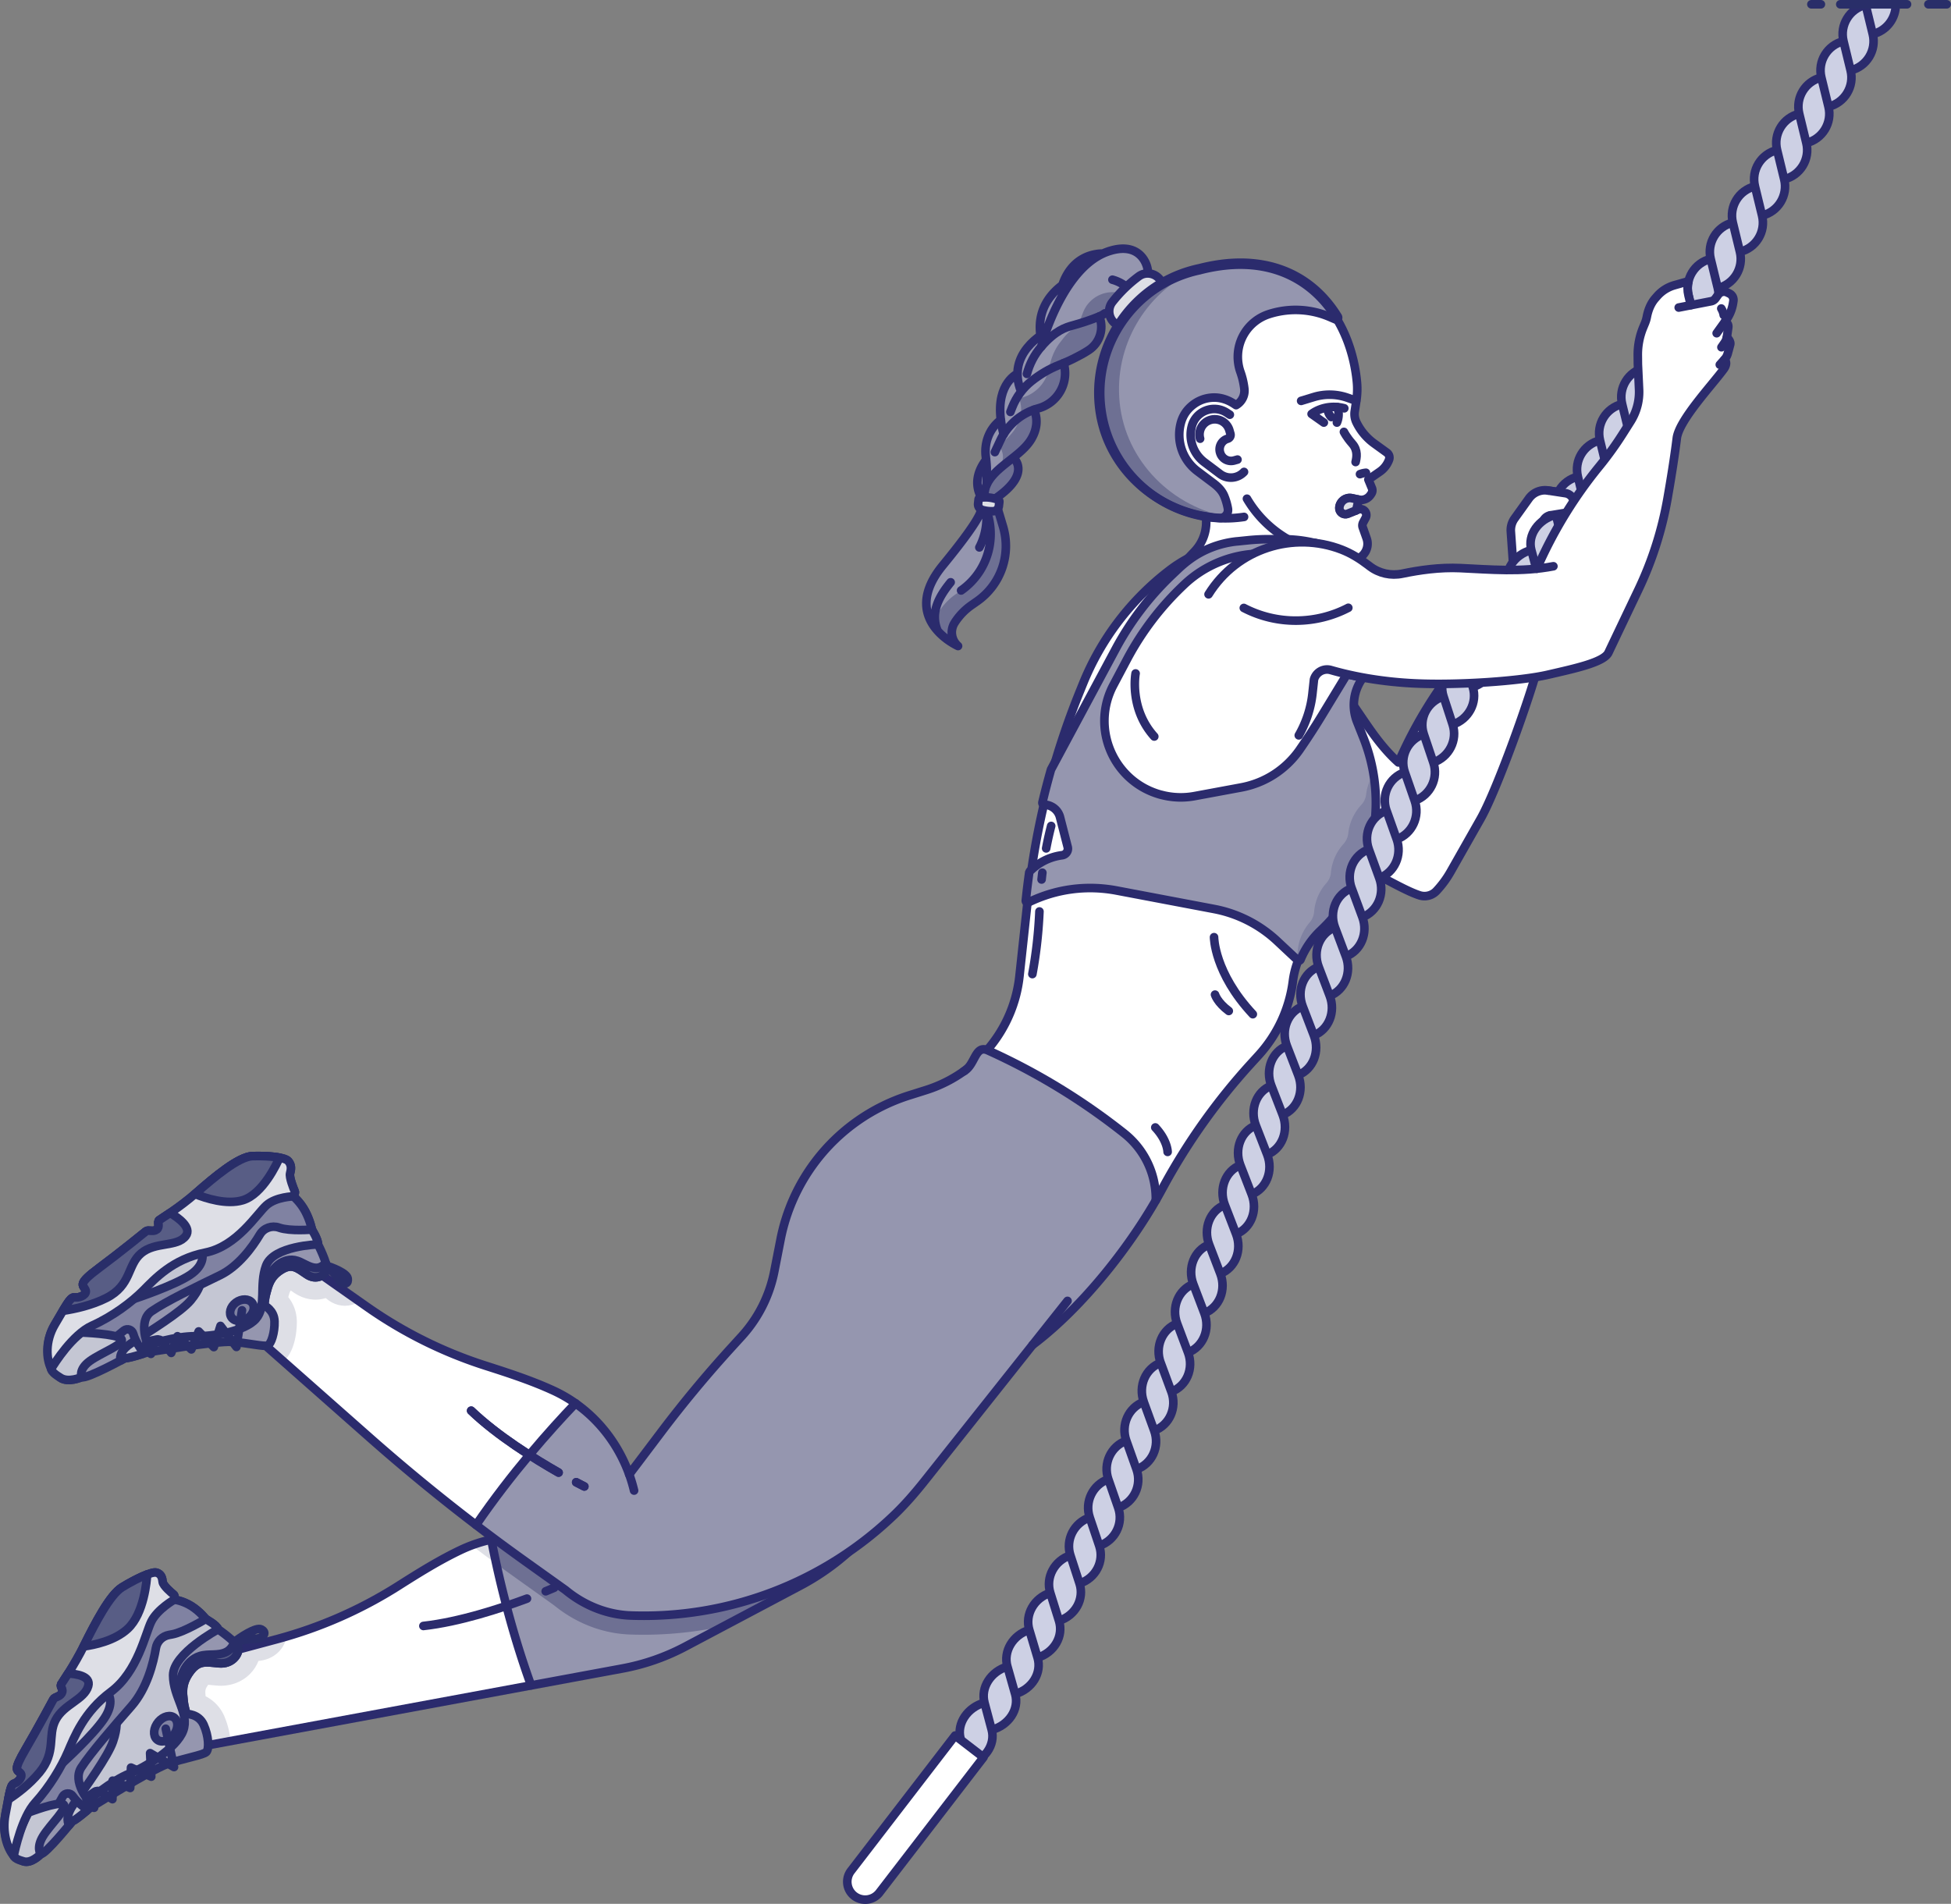
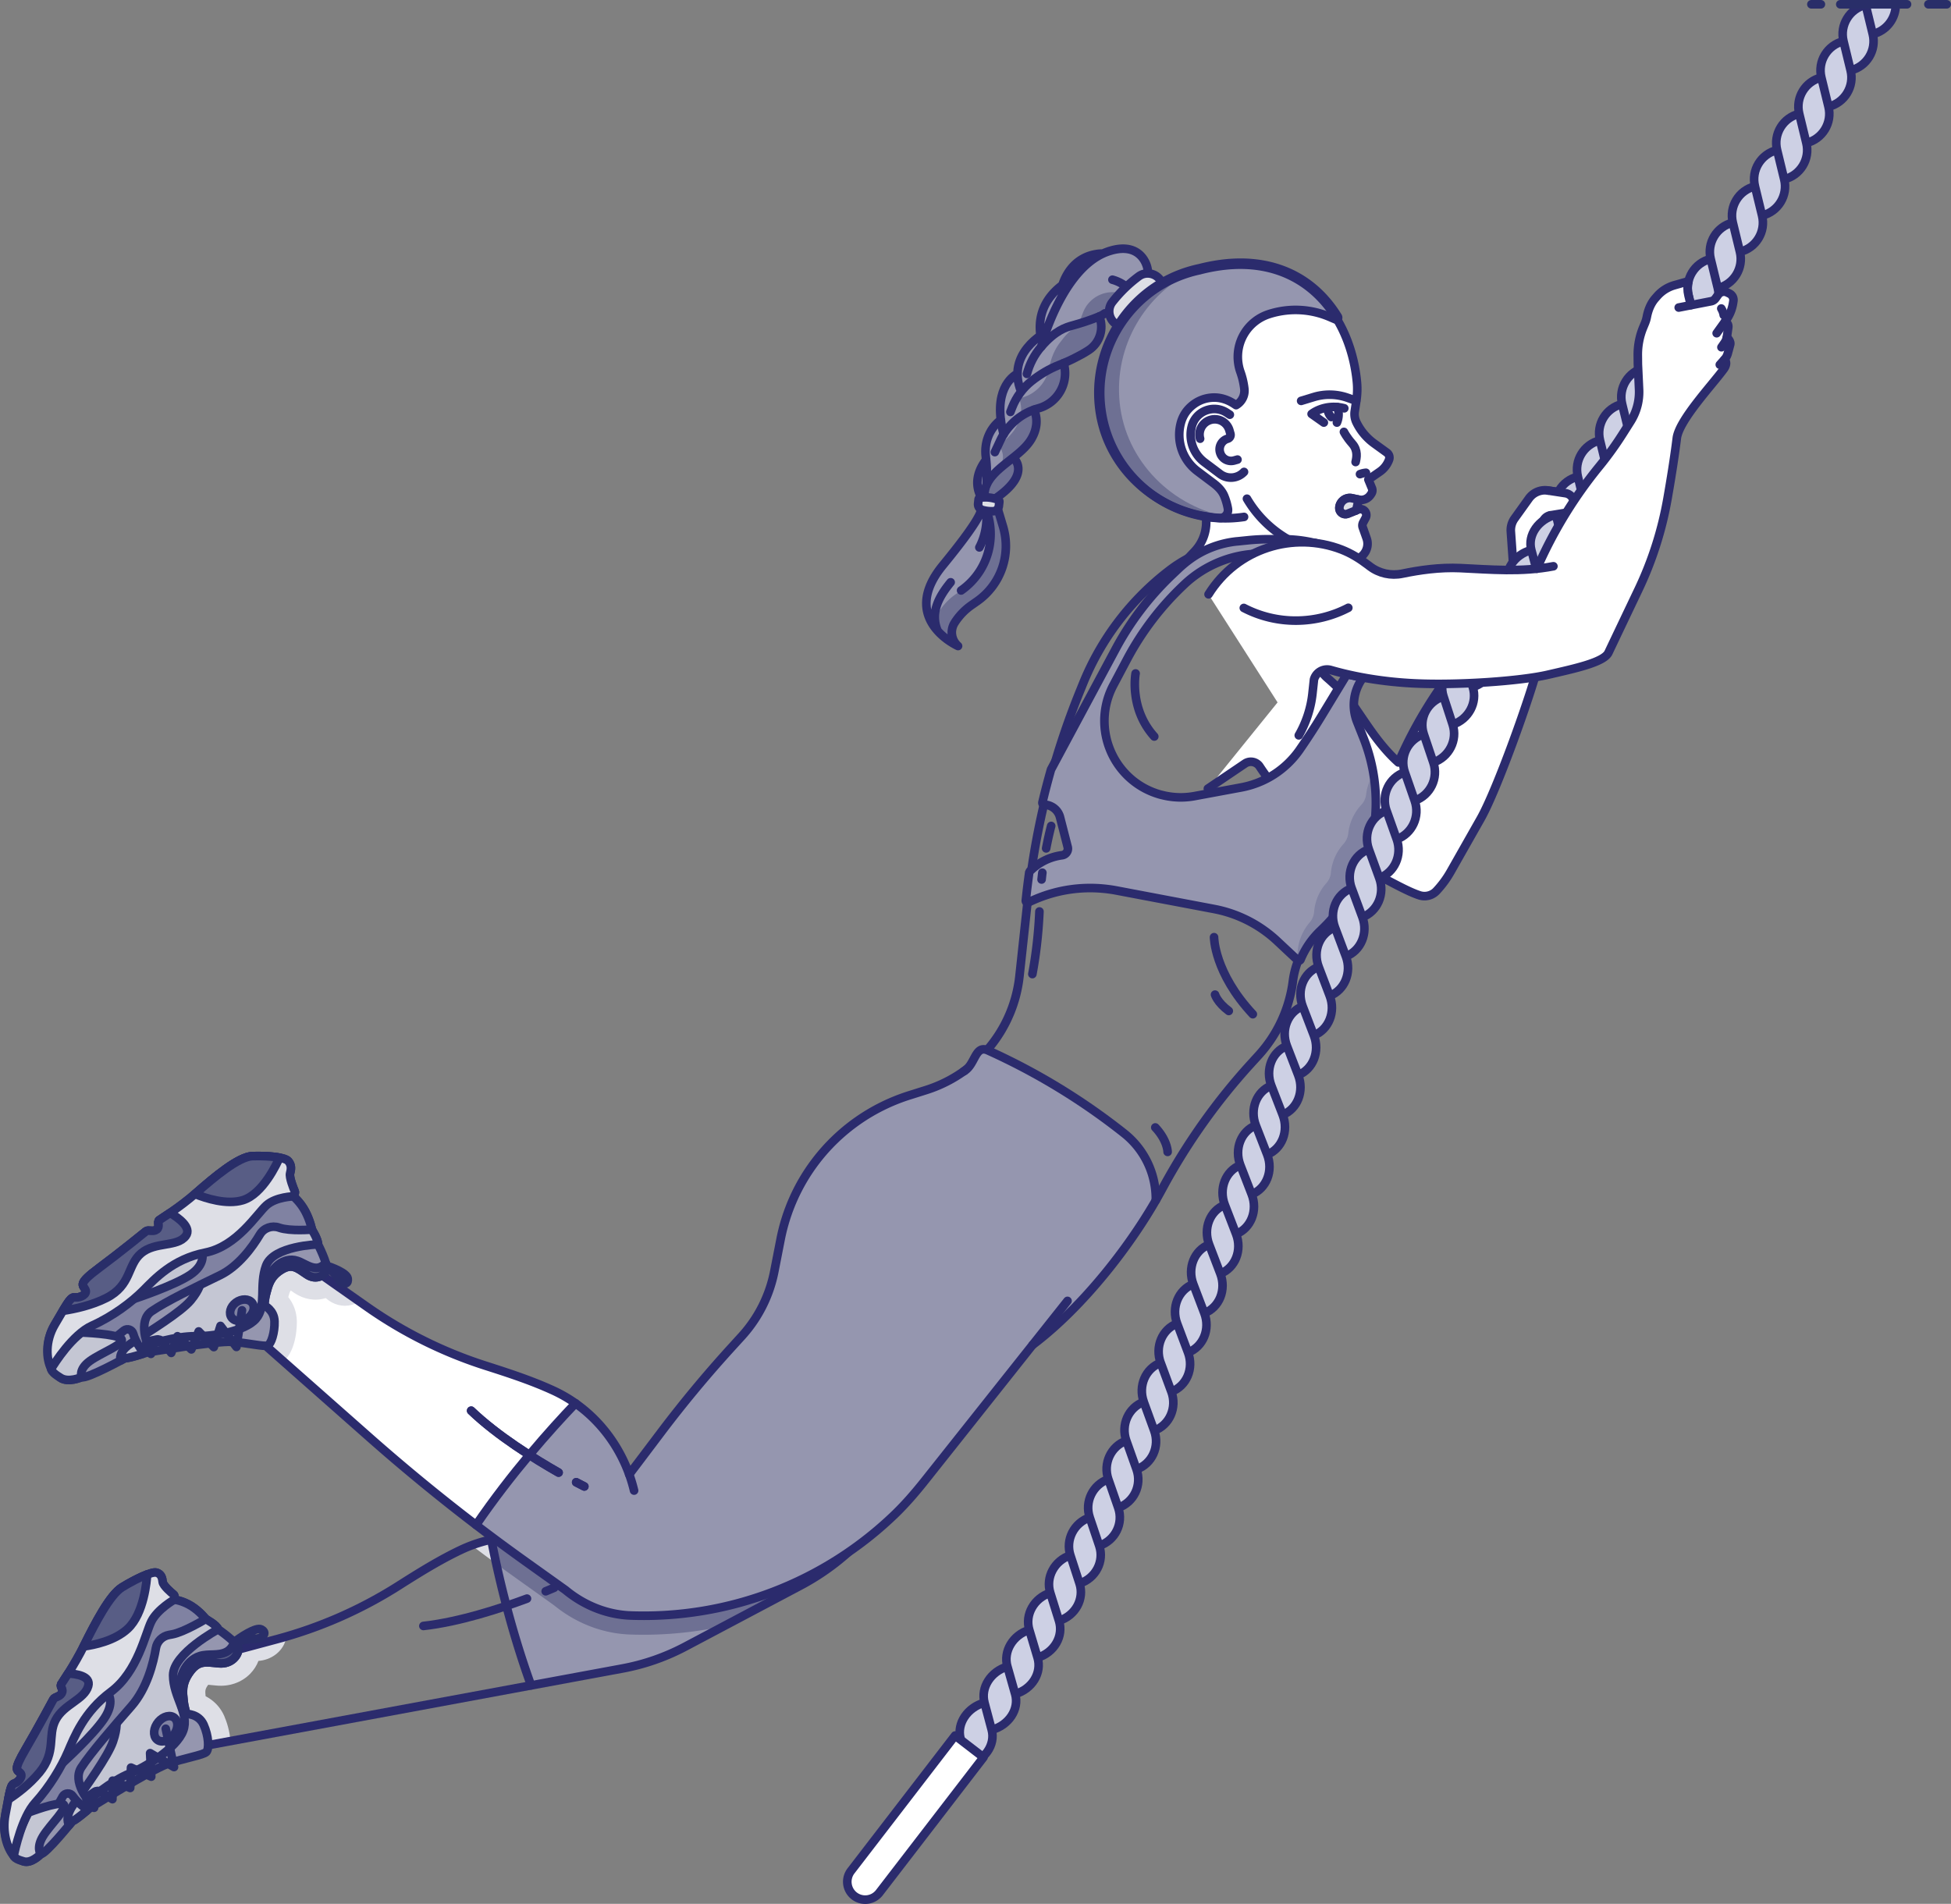
<svg xmlns="http://www.w3.org/2000/svg" id="Laag_2" data-name="Laag 2" viewBox="0 0 635.45 620.15">
  <rect x="0" y="0" width="635.45" height="620.15" fill="#808080" stroke="none" />
  <defs>
    <style>.cls-1{fill:#585d85}.cls-1,.cls-10,.cls-11,.cls-2,.cls-4,.cls-5,.cls-6,.cls-7,.cls-8,.cls-9{stroke-width:2.8px}.cls-1,.cls-10,.cls-11,.cls-12,.cls-2,.cls-4,.cls-5,.cls-6,.cls-7,.cls-8,.cls-9{stroke-linecap:round;stroke-linejoin:round}.cls-1,.cls-11,.cls-12,.cls-2,.cls-4,.cls-6,.cls-9{stroke:#292e69}.cls-13,.cls-2{fill:#9596af}.cls-10,.cls-5,.cls-7,.cls-8{stroke:#2b2b6d}.cls-4{fill:#8082a2}.cls-15,.cls-5{fill:#fff}.cls-16,.cls-6,.cls-7{fill:#dedfe6}.cls-8{fill:#cdd0e4}.cls-9{fill:#c4c6d3}.cls-10,.cls-11,.cls-12{fill:none}.cls-12{stroke-width:2.8px}.cls-13,.cls-15,.cls-16,.cls-18{stroke-width:0}.cls-18{fill:#6e7093}</style>
  </defs>
  <g id="Laag_1-2" data-name="Laag 1">
    <path d="m445.11 175.33-1.25-3.53c-.19-.53-.14-1.1.12-1.6l.81-1.52c.44-.83.23-1.86-.51-2.44-.55-.43-1.29-.54-1.94-.28l-3.38 1.37c-1.37.55-2.84-.53-2.72-2.01.17-2.05 2.1-3.48 4.11-3.04l2.17.47c1.48.32 3-.29 3.85-1.53l.26-.38c.41-.59.47-1.36.14-2.01l-1.08-2.63 3.72-2.57a8.11 8.11 0 0 0 3.01-3.89c.31-.84.02-1.78-.71-2.31l-4.16-3.01a18.368 18.368 0 0 1-5.75-6.86 6.204 6.204 0 0 1-.55-3.62l.53-3.51c.29-1.93.37-3.89.2-5.84-.09-.97-.2-1.94-.35-2.92-3.31-22.32-20.49-41.49-50.76-33.7-.03 0-.06.02-.09.03-20.99 4.41-35.17 24.46-31.98 45.96 2.68 18.07 16.82 31.6 33.94 34.35-.03.27-.83 8.28-3.63 11.25L387 181.8l39.01 1.07 13.53-.47c3.89.41 6.88-3.38 5.57-7.06z" class="cls-15" />
    <path d="M357.78 82.8c.81 0 1.42-.73 2.14-1.02 4.27-1.64 7.78-1.66 10.44-.04.17.1.33.21.48.32 2.02 1.45 2.86 3.52 3.19 4.63.04.14.08 1.88.16 1.94l7.11 5.38c.18.19.17.49-.02.67l-14.85 14.16c-.09.09-.21.13-.34.13-.1 0-.19-.03-.26-.09l-5.62-5.89s-.06-.05-.09-.08a.621.621 0 0 0-.68-.03l-.38.22a.62.62 0 0 0-.3.72c1.15 4.01-.47 8.39-3.92 10.63-1.66 1.08-3.03 1.78-3.05 1.78-1.95 1.03-3.03 1.56-4.32 2.12a.62.62 0 0 0-.36.69c.99 4.74-.9 9.65-4.82 12.5-1.15.84-2.43 1.46-3.8 1.86l-.49.14c-.16.05-.29.16-.37.31s-.09.32-.04.48c.54 1.67 1.07 5.08-1.42 9.12-1.28 2.07-3.24 3.82-5 5.26-.25.21-.3.58-.11.84a5.4 5.4 0 0 1 1.05 3.42c-.11 2.8-2.23 5.76-6.32 8.82-.14.1-.22.25-.24.42s.03.34.14.47c.2.24.29.53.26.82l-.15 1.34a2.6 2.6 0 0 1-.24.77c-.08.17-.08.37 0 .54l1.59 5.25c2.78 9.3-.71 19.29-8.67 24.86l-1.81 1.26c-2.15 1.5-3.96 3.39-5.36 5.6-1.42 2.23-.98 5.22 1.03 6.94a.474.474 0 0 1-.5.79c-.16-.07-1.63-.74-3.41-2.02-2.55-1.83-5.8-4.93-6.85-9.37-1.15-4.83.58-10.09 5.14-15.64 10.01-12.2 11.89-16.15 12.23-17.29a.65.65 0 0 0-.15-.61c-.52-.54-.78-1.25-.7-1.96l.15-1.34c.04-.32.21-.55.35-.68a.62.62 0 0 0 .15-.69c-2.11-4.96.23-9.27 1.8-11.41.09-.12.14-.28.12-.44l-.07-.68c-.55-4.65 1.17-9.1 4.59-11.91.17-.13.28-.35.25-.56-1.01-9.6 3.32-13.45 5.23-14.66.17-.11.28-.29.29-.49.34-5.87 4.64-9.91 7.18-11.79a.63.63 0 0 0 .25-.57c-.93-8.4 3.75-13.57 7.37-16.26 0 0 3.97-9.7 12.03-9.69z" class="cls-13" />
    <path d="M312.35 210.07c-2-1.76-2.47-4.68-1.04-6.93s3.22-4.11 5.37-5.62l1.81-1.26a22.46 22.46 0 0 0 8.67-24.86l-1.59-5.25a.637.637 0 0 1 0-.54c.13-.27.21-.52.24-.77l.15-1.34c.03-.28-.06-.57-.26-.82-.11-.13-.16-.3-.14-.47s.11-.32.24-.42c4.09-3.06 6.21-6.02 6.32-8.82.05-1.24-.3-2.38-1.03-3.4-.2-.27-.18-.64.08-.85 1.76-1.44 3.73-3.19 5.01-5.27 2.49-4.04 1.96-7.45 1.42-9.12-.05-.16-.04-.33.04-.48s.21-.26.37-.31l.49-.14c4.3-1.26 7.69-4.74 9.01-9.89.38-1.48-.04-2.97-.39-4.46-.07-.29.08-.59.36-.71 1.28-.56 2.37-1.09 4.32-2.12.01 0 1.39-.71 3.05-1.78 3.45-2.25 5.06-6.62 3.92-10.63-.02-.07.02-.13.03-.2l.27-.52 5.74-7.63a10.307 10.307 0 0 0-12.04 6.29l-.59 1.51c-.66 1.69-1.81 3.11-3.22 4.26a16.81 16.81 0 0 0-2.76 2.83l-1.05 1.36c-1.86 2.43-2.9 5.32-3.49 8.32a12.26 12.26 0 0 1-4.82 7.59c-1.15.84-2.43 1.46-3.8 1.86l-.49.14c-.16.05-.29.16-.37.31s-.09.32-.04.48c.54 1.67 1.07 5.08-1.42 9.12-1.28 2.07-3.25 3.83-5.01 5.27-.26.21-.28.58-.08.85.73 1.02 1.08 2.16 1.03 3.4-.11 2.8-2.23 5.76-6.32 8.82-.14.1-.22.25-.24.42s.03.34.14.47c.2.24.29.53.26.82l-.15 1.34a2.6 2.6 0 0 1-.24.77c-.08.17-.08.37 0 .54l1.59 5.25c2.78 9.3-.71 19.29-8.67 24.86l-1.81 1.26c-2.16 1.51-3.96 3.4-5.37 5.62-1.42 2.25-.95 5.17 1.04 6.93.17.15.21.41.09.61-.13.2-.37.28-.59.18-.05-.02-.22-.1-.47-.23.85.83 1.72 1.55 2.52 2.12 1.78 1.28 3.25 1.95 3.41 2.02.22.1.47.02.59-.18.12-.2.09-.46-.09-.61z" class="cls-18" />
    <path d="M321.7 167.48c1.04 3.49 1.2 7.07.58 10.49a22.457 22.457 0 0 1-9.24 14.37" class="cls-10" />
    <path d="m377.35 97.78-7.63 7.27c-2 1.9-5.16 1.83-7.06-.17-1.7-1.78-1.87-4.56-.35-6.5 2.5-3.19 5.39-5.99 8.59-8.36 2.01-1.49 4.82-1.19 6.54.62l.08.08a4.99 4.99 0 0 1-.17 7.05z" class="cls-7" />
    <path d="M359.86 102.06c-.55.41-1.16.75-1.81 1.02-2.77 1.13-5.6 2.08-8.48 2.87-2.52.69-5.84 1.68-10.43 6.98-2.21 2.55-3.8 5.59-4.67 8.86" class="cls-10" />
    <path d="M358.05 103.08c1.6 4.02.16 8.63-3.46 10.98-1.64 1.07-3.01 1.76-3.01 1.76-2.79 1.47-3.89 1.98-6.73 3.11-3.08 1.22-6.1 3-8.92 5.24-2.73 2.17-4.93 5.16-6.23 8.45l-.61 1.56m11.52-25.92s-13.18 6.7-8.01 19.29m-1.26-5.81c-1.77.96-8.14 5.52-4.45 19.73" class="cls-10" />
    <path d="m346.47 118.27.18.87c.96 4.57-.85 9.28-4.63 12.03-1.11.8-2.34 1.41-3.65 1.79l-.49.14a19.28 19.28 0 0 0-12.05 10.32l-1.8 3.85m1.98-10.27-.45.12s-.04.04-.07.05c-3.37 2.76-4.93 7.16-4.42 11.49.18 1.55.34 3.29.33 4.5l-.06 4.58m3.81 8.6 1.55 5.2c2.71 9.09-.71 18.9-8.48 24.33l-1.81 1.26a20.153 20.153 0 0 0-5.49 5.74 5.848 5.848 0 0 0 1.12 7.56s-19.46-8.63-4.95-26.3c11.51-14.03 12.51-17.39 12.43-18.18m-9.89 23.72c-3.92 4.79-6.71 9.96-4.22 15.85m15.78-39.14s.98 5.89-2.21 11.93" class="cls-10" />
    <path d="M336.75 133.48s2.41 4.26-.97 9.74c-4.11 6.66-15.73 10.24-15.13 18.79m9.36-12.95s6.37 5.07-5.92 13.39m-2.97-12.59c-1.88 2.44-4.32 7.06-1.5 12.21m19.52-49.14s6.44-24.9 20.95-30.71c10.35-3.99 13.42 2.95 13.74 5.81m-24.08 2.62s-12.81 5.24-10.84 18.7m20.33-26.76c-3.1.01-10.21 1.12-13.3 10.47m20.76.23a12.549 12.549 0 0 0-4.37-2.18" class="cls-10" />
    <path d="M397.22 168.73c1.7.1 3-1.4 2.71-3.07-.25-1.4-.64-2.76-1.19-4.09-.62-1.51-1.75-2.84-3.59-4.22l-5.12-3.85a14.834 14.834 0 0 1-5.47-15.56c.45-1.77 1.3-3.38 2.44-4.63 2.17-2.39 5.07-3.74 8.29-3.81 2.36-.05 4.67.74 6.65 2.04l.66.43a5.423 5.423 0 0 0 2.69-5.33c-.03-.28-.07-.56-.11-.84-.24-1.59-.63-3.15-1.17-4.65-.31-.87-.54-1.79-.68-2.76a14.59 14.59 0 0 1 9.98-16.07 28.23 28.23 0 0 1 19.7.88l1.96.84c.11.05.22.06.33.04.14-.02.28-.09.38-.21.18-.2.2-.5.06-.73-8.31-13.46-22.13-19.5-38.92-17.01-1.98.29-4.03.71-6.15 1.25-21.42 4.5-35.68 25-32.47 46.67 2.88 19.4 19.67 33.53 39.02 34.68z" class="cls-13" />
    <path d="M398.89 168.22c-.46.37-1.04.55-1.68.51-19.34-1.13-36.14-15.28-39-34.66-3.21-21.59 10.94-42.04 32.23-46.63-16.22 6.96-27.01 23.54-25.9 41.96 1.12 19.34 15.77 34.87 34.35 38.82z" class="cls-18" />
    <path d="M437.72 140.68s.78 1.65 2.71 3.83 1.43 4.61 1.1 5.99" class="cls-10" />
    <path d="m426.01 182.87 13.53-.47c3.89.41 6.88-3.38 5.57-7.06l-1.25-3.53c-.19-.53-.14-1.1.12-1.6l.81-1.52c.44-.83.23-1.86-.51-2.44-.55-.43-1.29-.54-1.94-.28l-3.38 1.37c-1.37.55-2.84-.53-2.72-2.01.17-2.05 2.1-3.48 4.11-3.04l2.17.47c1.48.32 3-.29 3.85-1.53l.26-.38c.41-.59.47-1.36.14-2.01l-1.08-2.63 3.72-2.57a8.11 8.11 0 0 0 3.01-3.89c.31-.84.02-1.78-.71-2.31l-4.16-3.01a18.368 18.368 0 0 1-5.75-6.86 6.204 6.204 0 0 1-.55-3.62l.53-3.51c.29-1.93.37-3.89.19-5.84-.09-.97-.2-1.94-.35-2.92-3.31-22.32-20.49-41.49-50.76-33.7-.03 0-.06.02-.09.03-20.99 4.41-35.17 24.46-31.98 45.96 3.31 22.32 24.09 37.73 46.4 34.41" class="cls-10" />
    <path d="m423.79 130.58 4.11-1.25c3.62-1.1 7.49-1.01 11.06.25l2.74.97m1.26 23.9a7.476 7.476 0 0 1 1.93-.45m-2.36 8.76-.82 3.49m-35.57-3.8a36.58 36.58 0 0 0 22.2 16.84l1.85.49m-29.63-44.7-.96-.63c-4.36-2.85-10.22-.54-11.46 4.52-1.07 4.34.56 8.89 4.13 11.58l5.12 3.85a5.852 5.852 0 0 0 7.71-.59l.08-.09" class="cls-10" />
    <path d="M390.88 142.9a4.96 4.96 0 0 1 3.42-6.13 4.96 4.96 0 0 1 6.13 3.42l.32 1.12c.19.68-.2 1.4-.89 1.59a3.612 3.612 0 0 0-2.49 4.46l.03.09a3.706 3.706 0 0 0 4.58 2.55l1.07-.3m34.79-16.7c-6.39-1.67-10.64 1.84-10.64 1.84l3.98 2.81" class="cls-10" />
    <path d="M435.6 132.6c.11.32.2.64.26.98.27 1.42.1 2.83-.42 4.07m-3.01-4.48c0 .19.03.39.07.58.16.82.55 1.54 1.1 2.1m-36.38 32.88c1.7.1 3-1.4 2.71-3.07-.25-1.4-.64-2.76-1.19-4.09-.62-1.51-1.75-2.84-3.59-4.22l-5.12-3.85a14.834 14.834 0 0 1-5.47-15.56c.45-1.77 1.3-3.38 2.44-4.63 2.17-2.39 5.07-3.74 8.29-3.81 2.36-.05 4.67.74 6.65 2.04l.66.43a5.423 5.423 0 0 0 2.69-5.33c-.03-.28-.07-.56-.11-.84-.24-1.59-.63-3.15-1.17-4.65-.31-.87-.54-1.79-.68-2.76a14.59 14.59 0 0 1 9.98-16.07 28.23 28.23 0 0 1 19.7.88l1.96.84c.11.05.22.06.33.04.14-.02.28-.09.38-.21.18-.2.2-.5.06-.73-8.31-13.46-22.13-19.5-38.92-17.01-1.98.29-4.03.71-6.15 1.25-21.42 4.5-35.68 25-32.47 46.67 2.88 19.4 19.67 33.53 39.02 34.68z" class="cls-10" />
    <path d="M319.25 162.12c1.97-.29 3.99-.06 5.85.67.26.1.42.38.39.66l-.15 1.34c-.11.96-.9 1.7-1.86 1.74-1.17.04-2.34-.09-3.48-.4a1.955 1.955 0 0 1-1.42-2.11l.15-1.34c.03-.28.25-.51.53-.55z" class="cls-7" />
    <path d="M392.75 168.28c.55 4.11-.78 8.25-3.63 11.27l-2.11 2.24" class="cls-10" />
    <path d="m441.72 166.23-2.76 1.11c-1.36.55-2.84-.53-2.72-2.01.18-2.05 2.12-3.48 4.11-3.04l2.17.46-.8 3.48z" class="cls-7" />
    <path d="m492.75 182.55-.66-9.42c-.1-1.5.32-2.99 1.19-4.21l4.68-6.53a6.449 6.449 0 0 1 6.23-2.62l5.68.87c1.78.27 2.99 1.94 2.71 3.71a3.25 3.25 0 0 1-2.67 2.69l-4.87.8c-.94.16-1.77.72-2.26 1.54l-1.26 2.13 2.88 3.89" class="cls-15" />
    <path d="m492.75 182.55-.66-9.42c-.1-1.5.32-2.99 1.19-4.21l4.68-6.53a6.449 6.449 0 0 1 6.23-2.62l5.68.87c1.78.27 2.99 1.94 2.71 3.71a3.25 3.25 0 0 1-2.67 2.69l-4.87.8c-.94.16-1.77.72-2.26 1.54l-1.26 2.13 2.88 3.89" class="cls-10" />
    <path d="M428.92 212.95v.58c0 2.78 1.21 5.4 3.31 7.22 3.17 2.75 6.65 6.18 9.42 10.19 4.13 5.99 8.03 12.24 13.81 17.41h.02l.72-1.59a142.795 142.795 0 0 1 19.56-31.66c2.83-3.47 5.46-7.12 7.85-10.91l2.4-3.79c1.97-3.12 2.94-6.77 2.76-10.46l35.16-19.92c.58.44.79 1.69-.4 3.11-4.17 4.99-16.45 16.25-17.64 22.38-1.21 6.25-2.98 13.7-4.61 20.26-2.63 10.54-13.66 41.45-19.02 50.91-3.5 6.18-7.39 13.03-9.77 17.23a32.834 32.834 0 0 1-4.6 6.27 5.333 5.333 0 0 1-5.55 1.46c-3.14-1.02-7.34-3.3-11.28-5.36-6.41-3.36-18.96-12.73-26.88-20.21-5.76-5.43-10.47-11.16-13.91-16.41-.19-.29-.41-.54-.68-.75a3.44 3.44 0 0 0-4.1-.19l-12.08 8.17" class="cls-15" />
    <path d="M428.92 212.95v.58c0 2.78 1.21 5.4 3.31 7.22 3.17 2.75 6.65 6.18 9.42 10.19 4.13 5.99 8.03 12.24 13.81 17.41h.02l.72-1.59a142.795 142.795 0 0 1 19.56-31.66c2.83-3.47 5.46-7.12 7.85-10.91l2.4-3.79c1.97-3.12 2.94-6.77 2.76-10.46l35.16-19.92c.58.44.79 1.69-.4 3.11-4.17 4.99-16.45 16.25-17.64 22.38-1.21 6.25-2.98 13.7-4.61 20.26-2.63 10.54-13.66 41.45-19.02 50.91-3.5 6.18-7.39 13.03-9.77 17.23a32.834 32.834 0 0 1-4.6 6.27 5.333 5.333 0 0 1-5.55 1.46c-3.14-1.02-7.34-3.3-11.28-5.36-6.41-3.36-18.96-12.73-26.88-20.21-5.76-5.43-10.47-11.16-13.91-16.41-.19-.29-.41-.54-.68-.75a3.44 3.44 0 0 0-4.1-.19l-12.08 8.17" class="cls-10" />
    <path d="M204.94 480.26c-4.31-11.97-13.09-21.97-24.76-27.33-7.07-3.25-14.67-5.72-21.96-8.05a142.938 142.938 0 0 1-38.68-19.2l-40.08-28.14L65.2 419.5l55.09 48.67a628.886 628.886 0 0 0 50.8 40.41l13.09 9.35c6.01 4.97 13.44 8.01 21.23 8.3l1.1-40.7c-.43-1.79-.96-3.55-1.57-5.27" class="cls-15" />
-     <path d="m305.78 468.47-18.77 25.38a78.287 78.287 0 0 1-26.28 22.62l-37.52 19.88a71.43 71.43 0 0 1-20.51 7.14L50.61 571.65l-7.7-25.03 47.3-12.69c13.98-3.75 27.32-9.6 39.54-17.36 6.46-4.1 13.23-8.34 20.26-11.68 11.6-5.51 24.9-5.83 36.85-1.45s118.92-34.98 118.92-34.98zm70.67-77.51c.04-1.56-.09-3.1-.33-4.64-.05-.38-.11-.75-.2-1.11-.09-.52-.2-1.03-.34-1.51-.13-.53-.28-1.03-.44-1.52-.08-.3-.17-.58-.3-.86-.18-.5-.35-1.01-.57-1.49h-.02c-.23-.55-.45-1.06-.71-1.57-.07-.16-.16-.3-.23-.43-.3-.56-.6-1.11-.93-1.63a25.776 25.776 0 0 0-3.87-4.9c-.16-.19-.36-.36-.54-.52-.21-.23-.45-.43-.68-.62-.37-.35-.75-.67-1.15-.98a227.17 227.17 0 0 0-8.07-6.09c-7.11-5.1-14.53-9.75-22.21-13.94-3.08-1.67-6.17-3.27-9.33-4.78-1.57-.77-3.14-1.5-4.75-2.22-.1-.05-.19-.08-.27-.11 2.31-2.62 4.3-5.54 5.92-8.7 2.47-4.79 4.02-9.99 4.6-15.32l2.6-24.01.19-1.69c.33-3.01.71-6.02 1.14-9.01 1.05-7.12 2.39-14.19 4.02-21.19 1.11-4.74 2.37-9.45 3.75-14.1 2.28-7.71 4.95-15.33 7.98-22.81l1.04-2.53a88 88 0 0 1 28.17-36.92c1.96-1.5 4.03-2.81 6.19-3.94l.99.04a25.86 25.86 0 0 1 3.46-2.09c3.67-1.45 7.53-2.37 11.48-2.78l10.49-1.07c.78-.08 1.57-.13 2.35-.17 1.45.04 2.87.15 4.29.31.43.26.89.48 1.35.7-4.68.35-9.29 1.61-13.52 3.71-1.1.56-2.18 1.17-3.25 1.83l.25.02c1.09-.7 2.22-1.34 3.38-1.9l1.52-.17c4.07-1.78 8.41-2.78 12.79-2.92 1.81-.1 3.62-.03 5.43.19.27.03.53-.13.61-.4.27.03.58.09.87.14h.03c2.44.38 4.86 1.01 7.23 1.94 1.8.67 3.58 1.6 5.4 2.77.68.4 1.36.87 2.06 1.37l1.14.81.99.76c2.98 2.14 6.66 2.89 10.33 2.12 7.05-1.47 13.21-2.05 18.81-1.8l4.12.21c1.28.06 2.59.14 3.96.18l.04.7c.17 3.7-.81 7.35-2.77 10.45l-2.41 3.81c-1.17 1.85-2.4 3.68-3.67 5.45a104.44 104.44 0 0 1-4.17 5.44c-2.9 3.56-5.64 7.27-8.16 11.08-.04.05-.06.09-.08.15-.52-.02-1.04-.05-1.54-.06-6.01-.28-11.72-.96-17.01-1.94-.19-.03-.4-.07-.6-.11-.26-.05-.52-.1-.76-.17-.89-.15-1.76-.32-2.58-.53a12.2 12.2 0 0 1-1.23-.27l-8.19 13.52c-2.28 3.74-4.68 7.42-7.16 11.04l-.03.04c-3.08 4.4-7.19 7.85-11.96 10.04 2.31 2.73 4.9 5.5 7.73 8.18 5.87 5.53 14.26 12.11 20.82 16.49-1.84 2.57-2.39 6.03-1.17 9.31a9.226 9.226 0 0 0-4.25 3.27c-1.58 2.2-2.22 5.04-1.61 7.87-.99 1.12-2.05 2.18-3.15 3.22-1.33 1.25-2.51 2.6-3.57 4.08-1.37 1.92-2.5 4.01-3.37 6.2-.82 2.15-1.42 4.41-1.71 6.73-.54 4.31-1.73 8.48-3.48 12.39-1.9 4.26-4.47 8.21-7.65 11.71l-2.66 2.93a205.403 205.403 0 0 0-28.23 39.66l-1 1.84c-.52.95-1.03 1.89-1.61 2.85z" class="cls-15" />
    <path d="m75.05 567.11-24.44 4.53-7.71-25.03 47.3-12.69c1.03-.28 2.05-.57 3.07-.86-.05.53-.17 1.06-.35 1.58-1.21 3.56-4.67 6.06-8.74 6.38-.59 1.54-1.51 2.97-2.73 4.22-2.79 2.81-6.74 4.19-10.87 3.81l-1.08-.1c-.57-.06-1.21-.14-1.68-.16l-.08.11c-.95 1.33-.95 1.82-.77 3.62.58.28 1.15.64 1.72 1.05 1.86 1.34 3.31 3.1 4.29 5.25.92 2.09 1.88 5.17 2.07 8.31zM117 423.88c-.43.34-.93.62-1.46.83-2.75 1.14-5.92.72-8.51-1.13-.32-.23-.64-.49-.94-.75-3.39 1.06-7.07.46-10.22-1.66l-1.17-.81c-.33.38-.47.92-.81 2.14 1.74 2.19 2.71 4.84 2.79 7.72.03 1.04.11 9.24-4.32 13.26L65.22 419.5l14.25-21.97 37.52 26.35z" class="cls-16" />
    <path d="m305.78 468.46-18.77 25.39a78.056 78.056 0 0 1-26.29 22.6l-37.51 19.9a72.23 72.23 0 0 1-20.51 7.13l-29.73 5.49c-6.89-19.05-10.94-37.05-12.95-47.46 8.88-1.93 18.2-1.21 26.84 1.95l118.92-35z" class="cls-13" />
    <path d="M161.64 509.36c-2.61-1.9-5.27-3.89-8.02-5.97 2.08-.8 4.22-1.43 6.4-1.88.44 2.27.98 4.92 1.62 7.85z" class="cls-16" />
    <path d="M305.77 468.46 287 493.85a78.056 78.056 0 0 1-26.29 22.6l-24.89 13.21c-10 2.18-20.29 3.12-30.62 2.76-8.01-.29-15.8-3-22.54-7.83-.76-.55-1.5-1.13-2.24-1.71l-14.28-10.21c-1.49-1.07-3-2.15-4.52-3.29-.64-2.93-1.18-5.58-1.62-7.85 8.88-1.93 18.2-1.21 26.84 1.95l118.92-35z" class="cls-18" />
    <path d="m305.78 468.47-18.77 25.38a78.287 78.287 0 0 1-26.28 22.62l-37.52 19.88a71.43 71.43 0 0 1-20.51 7.14L50.61 571.65l-7.7-25.03 47.3-12.69c13.98-3.75 27.32-9.6 39.54-17.36 6.46-4.1 13.23-8.34 20.26-11.68 11.6-5.51 24.9-5.83 36.85-1.45s118.92-34.98 118.92-34.98z" class="cls-10" />
    <path d="M171.64 520.72c-8.59 3.2-22.03 7.62-33.74 8.91" class="cls-5" />
    <path d="M180.49 517.19s-1 .44-2.75 1.15" class="cls-10" />
    <path d="M376.44 390.98v-1.56c-.05-1.06-.14-2.09-.31-3.09-.05-.38-.13-.76-.2-1.11-.04-.24-.09-.44-.12-.65-.06-.29-.14-.59-.22-.86-.67-2.66-1.74-5.17-3.19-7.5-.19-.33-.4-.64-.61-.95-.21-.34-.46-.68-.69-.98-.23-.32-.48-.64-.74-.96-.17-.21-.37-.42-.54-.63a17.5 17.5 0 0 0-1.09-1.18c-.23-.24-.47-.5-.74-.72-.56-.56-1.2-1.1-1.83-1.61-2.68-2.11-5.38-4.15-8.15-6.14a211.906 211.906 0 0 0-36.22-20.9c-.1-.05-.19-.08-.27-.11l-8.21 7.33a43.205 43.205 0 0 1-11.67 5.71l-5.46 1.73c-12.14 3.81-22.78 11.31-30.5 21.44-.35.45-.68.91-1.02 1.39a61.854 61.854 0 0 0-10.41 24.07l-2.04 10.49a44.041 44.041 0 0 1-10.6 21.07l-3.63 3.98a384.43 384.43 0 0 0-22.65 27.31l-10.38 13.73c.63 1.71 0 0 0 0-3.37-9.35-9.45-17.47-17.49-23.15-2.24 2.34-4.83 5.13-7.66 8.29-.79.88-1.58 1.79-2.41 2.73-.78.89-1.58 1.82-2.39 2.77-.68.8-1.35 1.58-2.05 2.4-.17.2-.34.4-.52.62-1.11 1.33-2.24 2.72-3.39 4.13-1.71 2.13-3.46 4.34-5.2 6.61-2.33 3.06-4.7 6.25-6.99 9.55-.62.82-1.2 1.67-1.76 2.53 5.28 4.03 10.61 7.98 16.03 11.85l13.09 9.36c6 4.97 13.44 8 21.22 8.29a117.853 117.853 0 0 0 86.15-33.06c3.5-3.38 6.67-7.09 9.69-10.89l35.06-44.2v-.02c15.58-11.7 30.72-30.72 40.12-47.08z" class="cls-13" />
    <path d="M204.94 480.26c-4.31-11.97-13.09-21.97-24.76-27.33-7.07-3.25-14.67-5.72-21.96-8.05a142.938 142.938 0 0 1-38.68-19.2l-40.08-28.14L65.2 419.5l55.09 48.67a628.886 628.886 0 0 0 50.8 40.41l13.09 9.35c6.01 4.97 13.44 8.01 21.23 8.3a117.823 117.823 0 0 0 86.13-33.05c3.5-3.39 6.67-7.09 9.7-10.9l46.45-58.53m-141.17 61.78c-.43-1.79-.96-3.55-1.57-5.27" class="cls-10" />
    <path d="M181.94 479.67c-7.97-4.54-19.97-12.01-28.48-20.16" class="cls-5" />
    <path d="M190.32 484.19s-.98-.49-2.65-1.37m17.27-2.56 10.37-13.73c7.13-9.44 14.7-18.56 22.66-27.31l3.62-3.97a43.898 43.898 0 0 0 10.6-21.08l2.05-10.47a61.536 61.536 0 0 1 11.44-25.47 61.645 61.645 0 0 1 30.5-21.44l5.45-1.72a43.84 43.84 0 0 0 25.81-21.76c2.46-4.78 4.02-9.97 4.6-15.31l2.79-25.7a250.89 250.89 0 0 1 16.89-67.11l1.03-2.54a87.98 87.98 0 0 1 28.17-36.92 43.886 43.886 0 0 1 22.13-8.77l10.47-1.07c7-.72 14.07.26 20.61 2.85m-97.8 259.35c16.47-12.38 32.5-33 41.74-49.96l1-1.84c7.79-14.3 17.27-27.62 28.23-39.67l2.67-2.93c6.09-6.7 9.98-15.11 11.13-24.09.83-6.5 3.89-12.51 8.65-17.01 16.84-15.92 22.29-40.5 13.73-62.04l-2.03-5.11a15.606 15.606 0 0 1 1.83-14.87m-73.41-1.2s-2.16 11.4 6.08 20.54m4.35 135.3s0-3.67-4.01-7.96" class="cls-10" />
    <path d="M395.42 305.27s0 11.57 12.63 25.09m-12.31-6.38s.7 2.5 4.48 5.33" class="cls-10" />
    <path d="M378.19 258.9c-15.46-4.14-23.06-21.58-15.56-35.73l4.66-8.8a93.522 93.522 0 0 1 17.95-23.53l.42-.4c5.87-5.58 13.55-9.1 21.62-9.92l2.65-.3c5.74-2.5 12.04-3.45 18.2-2.74.32.04.62-.18.68-.51l-8.32-.92c-4.67-.52-9.37-.54-14.04-.06l-3.44.35h-.08c-5.65.57-11.11 2.66-15.66 6.06-1.24.93-2.44 1.94-3.57 3.02l-2.28 2.16a95.475 95.475 0 0 0-18.03 23.79l-21.07 39.29c-1.06 3.73-1.97 7.23-2.79 10.69-.04.18 0 .38.11.52.04.05.08.09.13.12.1.07.22.11.35.12 1.06.02 2.13.38 3.03 1.02 1.05.75 1.78 1.82 2.11 3.08l2.49 9.69c.16.59.05 1.23-.3 1.74-.35.52-.91.86-1.52.94-2.45.32-4.76 1.12-6.89 2.38-1.3.79-2.51 1.74-3.61 2.83l-.21.43c-.36 2.66-.71 5.32-.99 7.99l-.12 1.1c-.02.22.07.44.25.57h.01c.19.13.43.14.64.04l.19-.1c8.95-4.3 18.84-5.59 28.6-3.72l31.67 6a41.243 41.243 0 0 1 16.39 7.04c1.45 1.04 2.85 2.19 4.15 3.41 0 0 6.66 6.24 6.68 6.25.14.1.32.14.49.1.2-.04.36-.18.44-.37.77-1.89 1.79-3.73 3.03-5.47 1.04-1.45 2.22-2.8 3.52-4.02a57.02 57.02 0 0 0 7.2-8.26c11.41-15.91 13.91-36.27 6.69-54.47l-2.03-5.11c-1.93-4.83-1.23-10.25 1.88-14.45l-.03-.08c-1.77-.32-3.49-.68-5.16-1.07l-8.2 13.5c-2.28 3.75-4.67 7.43-7.17 11.04l-.02.04c-4.54 6.51-11.33 10.89-19.11 12.33l-15.16 2.81c-3.61.67-7.32.52-10.86-.43z" class="cls-13" />
    <path fill="#8082a2" stroke-width="0" d="M423.62 312.54c-.06.2-.23.32-.42.37-.17.04-.36.01-.5-.09 0 0-.26-.24-.67-.64.34-.7.56-1.45.62-2.21.14-1.92.61-3.81 1.43-5.59.63-1.4 1.45-2.7 2.42-3.83.86-.97 1.39-2.17 1.51-3.46.14-1.89.62-3.75 1.41-5.49.67-1.43 1.52-2.75 2.54-3.88.86-.97 1.43-2.17 1.52-3.47.18-1.83.65-3.64 1.45-5.35.68-1.47 1.57-2.79 2.63-3.97.87-.96 1.43-2.14 1.58-3.44.18-1.78.67-3.55 1.46-5.22a16.31 16.31 0 0 1 2.74-4.05c.89-.94 1.45-2.13 1.61-3.41.2-1.74.7-3.45 1.48-5.06.27-.56.58-1.11.92-1.62 2.47 14.83-1 30.13-9.98 42.65-2.15 3-4.57 5.78-7.2 8.27-1.3 1.22-2.49 2.57-3.52 4.01a26.41 26.41 0 0 0-3.04 5.48z" />
    <path d="M378.19 258.9c-15.46-4.14-23.06-21.58-15.56-35.73l4.66-8.8a93.522 93.522 0 0 1 17.95-23.53l.42-.4c5.87-5.58 13.55-9.1 21.62-9.92l2.65-.3c5.74-2.5 12.04-3.45 18.2-2.74.32.04.62-.18.68-.51l-8.32-.92c-4.67-.52-9.37-.54-14.04-.06l-3.44.35h-.08c-5.65.57-11.11 2.66-15.66 6.06-1.24.93-2.44 1.94-3.57 3.02l-2.28 2.16a95.475 95.475 0 0 0-18.03 23.79l-21.07 39.29c-1.06 3.73-1.97 7.23-2.79 10.69-.04.18 0 .38.11.52.04.05.08.09.13.12.1.07.22.11.35.12 1.06.02 2.13.38 3.03 1.02 1.05.75 1.78 1.82 2.11 3.08l2.49 9.69c.16.59.05 1.23-.3 1.74-.35.52-.91.86-1.52.94-2.45.32-4.76 1.12-6.89 2.38-1.3.79-2.51 1.74-3.61 2.83l-.21.43c-.36 2.66-.71 5.32-.99 7.99l-.12 1.1c-.02.22.07.44.25.57h.01c.19.13.43.14.64.04l.19-.1c8.95-4.3 18.84-5.59 28.6-3.72l31.67 6a41.243 41.243 0 0 1 16.39 7.04c1.45 1.04 2.85 2.19 4.15 3.41 0 0 6.66 6.24 6.68 6.25.14.1.32.14.49.1.2-.04.36-.18.44-.37.77-1.89 1.79-3.73 3.03-5.47 1.04-1.45 2.22-2.8 3.52-4.02a57.02 57.02 0 0 0 7.2-8.26c11.41-15.91 13.91-36.27 6.69-54.47l-2.03-5.11c-1.93-4.83-1.23-10.25 1.88-14.45l-.03-.08c-1.77-.32-3.49-.68-5.16-1.07l-8.2 13.5c-2.28 3.75-4.67 7.43-7.17 11.04l-.02.04c-4.54 6.51-11.33 10.89-19.11 12.33l-15.16 2.81c-3.61.67-7.32.52-10.86-.43z" class="cls-10" />
    <path d="M338.55 296.9c-.34 7.76-1.22 14.59-2.3 20.39m3.25-33.02c-.09.73-.17 1.46-.25 2.21m3.12-17.44c-.58 2.24-1.13 4.68-1.63 7.31m131.85-72.78-1.52 1.47a17.856 17.856 0 0 1-10.12 4.89l-2.1.28m24.74-11.63c-1.33.11-2.63.36-3.89.75" class="cls-10" />
    <path d="M181.94 479.67c-7.97-4.54-19.97-12.01-28.48-20.16" class="cls-5" />
    <path d="M190.32 484.19s-.98-.49-2.65-1.37" class="cls-10" />
    <path fill="#9596af" stroke="#2b2b6d" stroke-linecap="round" stroke-linejoin="round" stroke-width="2.8" d="M376.45 390.98c.15-8.4-3.6-16.49-10.3-21.8h0a211.162 211.162 0 0 0-44.37-27.03h0c-4.27-1.93-4.06 4.69-7.86 6.81" />
    <path d="M187.46 457.11c-8.16 8.52-20.86 22.74-32.39 39.61" class="cls-10" />
    <path d="M607.6 1.4c.01.07.03.13.05.2l2.31 9.52c4.55-1.1 7.58-5.22 7.49-9.72m-17.01 12.02 2.31 9.52c5.26-1.27 8.49-6.57 7.21-11.82l-2.31-9.52c-5.26 1.27-8.49 6.57-7.21 11.82zm-7.21 11.82 2.31 9.52c5.26-1.27 8.49-6.57 7.21-11.82l-2.31-9.52c-5.26 1.27-8.49 6.57-7.21 11.82zm-7.21 11.82 2.31 9.52c5.26-1.27 8.49-6.57 7.21-11.82l-2.31-9.52c-5.26 1.27-8.49 6.57-7.21 11.82zm-7.21 11.82 2.31 9.52c5.26-1.27 8.49-6.57 7.21-11.82l-2.31-9.52c-5.26 1.27-8.49 6.57-7.21 11.82zM571.6 60.7l2.31 9.52c5.26-1.27 8.49-6.57 7.21-11.82l-2.31-9.52c-5.26 1.27-8.49 6.57-7.21 11.82zm-7.21 11.82 2.31 9.52c5.26-1.27 8.49-6.57 7.21-11.82l-2.31-9.52c-5.26 1.27-8.49 6.57-7.21 11.82zm-7.21 11.82 2.31 9.52c5.26-1.27 8.49-6.57 7.21-11.82l-2.31-9.52c-5.26 1.27-8.49 6.57-7.21 11.82zm-7.21 11.82 2.31 9.52c5.26-1.27 8.49-6.57 7.21-11.82l-2.31-9.52c-5.26 1.27-8.49 6.57-7.21 11.82zm-7.21 11.82 2.31 9.52c5.26-1.27 8.49-6.57 7.21-11.82l-2.31-9.52c-5.26 1.27-8.49 6.57-7.21 11.82zm-7.21 11.82 2.31 9.52c5.26-1.27 8.49-6.57 7.21-11.82l-2.31-9.52c-5.26 1.27-8.49 6.57-7.21 11.82zm-7.21 11.82 2.31 9.52c5.26-1.27 8.49-6.57 7.21-11.82l-2.31-9.52c-5.26 1.27-8.49 6.57-7.21 11.82zm-7.21 11.82 2.31 9.52c5.26-1.27 8.49-6.57 7.21-11.82l-2.31-9.52c-5.26 1.27-8.49 6.57-7.21 11.82zm-7.21 11.82 2.31 9.52c5.26-1.27 8.49-6.57 7.21-11.82l-2.31-9.52c-5.26 1.27-8.49 6.57-7.21 11.82zm-7.21 11.82 2.31 9.52c5.26-1.27 8.49-6.57 7.21-11.82l-2.31-9.52c-5.26 1.27-8.49 6.57-7.21 11.82z" class="cls-8" />
    <path fill="#cdd0e4" stroke-width="0" d="M506.77 167.66c.71 2.92 1.43 5.84 2.17 8.78 1.22 4.85-2.28 10.05-7.82 11.59-.8-2.96-1.59-5.92-2.36-8.87-1.29-4.89 2.29-10.04 8-11.5zm-15.64 23.19c.83 2.98 1.67 5.96 2.53 8.95 5.44-1.59 8.78-6.86 7.46-11.77-.8-2.96-1.59-5.92-2.36-8.87-5.6 1.51-9.02 6.75-7.64 11.68zm-7.3 11.85c.88 3 1.78 6.01 2.69 9.03 5.36-1.64 8.55-6.98 7.14-11.93-.86-2.99-1.7-5.97-2.53-8.95-5.5 1.56-8.77 6.87-7.3 11.85zm-6.98 12c.93 3.03 1.88 6.06 2.84 9.1 5.27-1.68 8.33-7.08 6.83-12.08-.91-3.02-1.81-6.03-2.69-9.03-5.41 1.61-8.54 6.98-6.98 12zm-6.69 12.15c.98 3.05 1.97 6.11 2.98 9.17 5.2-1.71 8.13-7.18 6.55-12.21-.96-3.04-1.91-6.07-2.84-9.1-5.33 1.65-8.32 7.09-6.69 12.15zm-6.42 12.28c1.02 3.07 2.06 6.15 3.1 9.23 5.13-1.74 7.95-7.27 6.3-12.34-1-3.06-2-6.12-2.98-9.17-5.25 1.69-8.12 7.18-6.42 12.28zm-6.18 12.4c1.06 3.09 2.13 6.19 3.22 9.29 5.07-1.77 7.79-7.35 6.06-12.45-1.04-3.08-2.08-6.16-3.1-9.23-5.18 1.72-7.94 7.27-6.18 12.4zm-5.96 12.51c1.1 3.11 2.2 6.22 3.32 9.34 5.02-1.8 7.64-7.42 5.85-12.56-1.08-3.1-2.15-6.2-3.22-9.29-5.11 1.75-7.78 7.35-5.96 12.51zm-5.76 12.6c1.13 3.12 2.26 6.25 3.41 9.38 4.97-1.82 7.51-7.49 5.67-12.65-1.11-3.12-2.22-6.23-3.32-9.34-5.06 1.78-7.63 7.42-5.76 12.6zm-5.59 12.69 3.48 9.42c4.93-1.84 7.4-7.54 5.51-12.72-1.14-3.13-2.28-6.26-3.41-9.38-5 1.81-7.5 7.49-5.59 12.69zm-5.44 12.76c1.18 3.15 2.36 6.3 3.55 9.45 4.9-1.86 7.3-7.59 5.37-12.79-1.17-3.14-2.33-6.28-3.48-9.42-4.96 1.83-7.39 7.54-5.44 12.76zm-5.31 12.82 3.6 9.48c4.87-1.87 7.22-7.63 5.26-12.85-1.19-3.15-2.37-6.3-3.55-9.45-4.92 1.85-7.3 7.59-5.31 12.82zm-5.21 12.87c1.21 3.16 2.43 6.33 3.64 9.5 4.85-1.88 7.16-7.66 5.17-12.89-1.2-3.16-2.41-6.32-3.6-9.48-4.89 1.86-7.22 7.63-5.21 12.87zm-5.13 12.91c1.22 3.17 2.45 6.34 3.67 9.51 4.84-1.89 7.12-7.68 5.1-12.92-1.22-3.17-2.43-6.33-3.64-9.5-4.86 1.88-7.16 7.66-5.13 12.91zm-5.08 12.93c1.23 3.17 2.46 6.35 3.69 9.52 4.83-1.89 7.09-7.69 5.06-12.94-1.23-3.17-2.45-6.34-3.67-9.51-4.85 1.89-7.12 7.68-5.08 12.93zm-5.05 12.95c1.23 3.17 2.47 6.35 3.7 9.52 4.83-1.89 7.08-7.69 5.04-12.95-1.23-3.17-2.46-6.35-3.69-9.52-4.83 1.89-7.09 7.69-5.05 12.95zm-5.04 12.95c1.23 3.17 2.46 6.35 3.69 9.52 4.83-1.89 7.09-7.69 5.05-12.95-1.23-3.17-2.47-6.35-3.7-9.52-4.83 1.89-7.08 7.69-5.04 12.95zm-5.06 12.94c1.23 3.17 2.45 6.34 3.67 9.51 4.85-1.89 7.12-7.68 5.08-12.93-1.23-3.17-2.46-6.35-3.69-9.52-4.83 1.89-7.09 7.69-5.06 12.94zm-5.1 12.92c1.22 3.17 2.43 6.33 3.64 9.5 4.86-1.88 7.16-7.66 5.13-12.91-1.22-3.17-2.45-6.34-3.67-9.51-4.84 1.89-7.12 7.68-5.1 12.92zm-5.17 12.89c1.2 3.16 2.41 6.32 3.6 9.48 4.89-1.86 7.22-7.63 5.21-12.87-1.21-3.16-2.43-6.33-3.64-9.5-4.85 1.88-7.16 7.65-5.17 12.89zm-5.26 12.85c1.19 3.15 2.37 6.3 3.55 9.45 4.92-1.85 7.3-7.59 5.31-12.82l-3.6-9.48c-4.87 1.87-7.22 7.63-5.26 12.85zm-5.37 12.79c1.17 3.14 2.33 6.28 3.48 9.42 4.96-1.83 7.39-7.54 5.44-12.76-1.18-3.15-2.36-6.3-3.55-9.45-4.9 1.86-7.3 7.59-5.37 12.79zm-5.51 12.72c1.14 3.13 2.28 6.26 3.41 9.38 5-1.81 7.5-7.49 5.59-12.69l-3.48-9.42c-4.93 1.84-7.4 7.54-5.51 12.72zm-5.67 12.65c1.11 3.12 2.22 6.23 3.32 9.34 5.06-1.78 7.63-7.43 5.76-12.6-1.13-3.12-2.26-6.25-3.41-9.38-4.97 1.82-7.51 7.49-5.67 12.65zm-5.86 12.56c1.08 3.1 2.15 6.2 3.22 9.29 5.11-1.75 7.78-7.35 5.96-12.51-1.1-3.11-2.2-6.22-3.32-9.34-5.02 1.8-7.64 7.42-5.86 12.56zm-6.06 12.45c1.04 3.08 2.08 6.16 3.1 9.23 5.18-1.72 7.94-7.27 6.18-12.4-1.06-3.09-2.13-6.19-3.22-9.29-5.07 1.77-7.79 7.35-6.06 12.45zm-6.3 12.34c1 3.06 2 6.12 2.98 9.17 5.25-1.69 8.12-7.18 6.42-12.28-1.02-3.07-2.06-6.15-3.1-9.23-5.13 1.74-7.95 7.27-6.3 12.34zm-6.55 12.21c.96 3.04 1.91 6.07 2.84 9.1 5.33-1.65 8.32-7.09 6.69-12.15-.98-3.05-1.97-6.11-2.98-9.17-5.2 1.71-8.13 7.18-6.55 12.21zm-6.83 12.08c.91 3.02 1.81 6.03 2.69 9.03 5.41-1.61 8.54-6.98 6.98-12-.93-3.03-1.88-6.06-2.84-9.1-5.27 1.68-8.33 7.08-6.83 12.08zm-7.14 11.93c.86 2.99 1.7 5.97 2.53 8.95 5.5-1.56 8.77-6.87 7.3-11.85-.88-3-1.78-6.01-2.69-9.03-5.36 1.64-8.55 6.98-7.14 11.93zm-7.46 11.77c.8 2.96 1.59 5.92 2.36 8.87 5.6-1.52 9.02-6.75 7.64-11.68-.83-2.98-1.67-5.96-2.53-8.95-5.44 1.59-8.78 6.86-7.46 11.77zm-7.82 11.59c.74 2.93 1.46 5.86 2.17 8.77 5.71-1.46 9.29-6.61 8-11.5-.77-2.95-1.56-5.9-2.36-8.87-5.53 1.55-9.03 6.74-7.82 11.59z" />
    <path d="M506.77 167.66c.71 2.92 1.43 5.84 2.17 8.78 1.22 4.85-2.28 10.05-7.82 11.59-.8-2.96-1.59-5.92-2.36-8.87-1.29-4.89 2.29-10.04 8-11.5zm-15.64 23.19c.83 2.98 1.67 5.96 2.53 8.95 5.44-1.59 8.78-6.86 7.46-11.77-.8-2.96-1.59-5.92-2.36-8.87-5.6 1.51-9.02 6.75-7.64 11.68zm-7.3 11.85c.88 3 1.78 6.01 2.69 9.03 5.36-1.64 8.55-6.98 7.14-11.93-.86-2.99-1.7-5.97-2.53-8.95-5.5 1.56-8.77 6.87-7.3 11.85zm-6.98 12c.93 3.03 1.88 6.06 2.84 9.1 5.27-1.68 8.33-7.08 6.83-12.08-.91-3.02-1.81-6.03-2.69-9.03-5.41 1.61-8.54 6.98-6.98 12zm-6.69 12.15c.98 3.05 1.97 6.11 2.98 9.17 5.2-1.71 8.13-7.18 6.55-12.21-.96-3.04-1.91-6.07-2.84-9.1-5.33 1.65-8.32 7.09-6.69 12.15zm-6.42 12.28c1.02 3.07 2.06 6.15 3.1 9.23 5.13-1.74 7.95-7.27 6.3-12.34-1-3.06-2-6.12-2.98-9.17-5.25 1.69-8.12 7.18-6.42 12.28zm-6.18 12.4c1.06 3.09 2.13 6.19 3.22 9.29 5.07-1.77 7.79-7.35 6.06-12.45-1.04-3.08-2.08-6.16-3.1-9.23-5.18 1.72-7.94 7.27-6.18 12.4zm-5.96 12.51c1.1 3.11 2.2 6.22 3.32 9.34 5.02-1.8 7.64-7.42 5.85-12.56-1.08-3.1-2.15-6.2-3.22-9.29-5.11 1.75-7.78 7.35-5.96 12.51zm-5.76 12.6c1.13 3.12 2.26 6.25 3.41 9.38 4.97-1.82 7.51-7.49 5.67-12.65-1.11-3.12-2.22-6.23-3.32-9.34-5.06 1.78-7.63 7.42-5.76 12.6zm-5.59 12.69 3.48 9.42c4.93-1.84 7.4-7.54 5.51-12.72-1.14-3.13-2.28-6.26-3.41-9.38-5 1.81-7.5 7.49-5.59 12.69zm-5.44 12.76c1.18 3.15 2.36 6.3 3.55 9.45 4.9-1.86 7.3-7.59 5.37-12.79-1.17-3.14-2.33-6.28-3.48-9.42-4.96 1.83-7.39 7.54-5.44 12.76zm-5.31 12.82 3.6 9.48c4.87-1.87 7.22-7.63 5.26-12.85-1.19-3.15-2.37-6.3-3.55-9.45-4.92 1.85-7.3 7.59-5.31 12.82zm-5.21 12.87c1.21 3.16 2.43 6.33 3.64 9.5 4.85-1.88 7.16-7.66 5.17-12.89-1.2-3.16-2.41-6.32-3.6-9.48-4.89 1.86-7.22 7.63-5.21 12.87zm-5.13 12.91c1.22 3.17 2.45 6.34 3.67 9.51 4.84-1.89 7.12-7.68 5.1-12.92-1.22-3.17-2.43-6.33-3.64-9.5-4.86 1.88-7.16 7.66-5.13 12.91zm-5.08 12.93c1.23 3.17 2.46 6.35 3.69 9.52 4.83-1.89 7.09-7.69 5.06-12.94-1.23-3.17-2.45-6.34-3.67-9.51-4.85 1.89-7.12 7.68-5.08 12.93zm-5.05 12.95c1.23 3.17 2.47 6.35 3.7 9.52 4.83-1.89 7.08-7.69 5.04-12.95-1.23-3.17-2.46-6.35-3.69-9.52-4.83 1.89-7.09 7.69-5.05 12.95zm-5.04 12.95c1.23 3.17 2.46 6.35 3.69 9.52 4.83-1.89 7.09-7.69 5.05-12.95-1.23-3.17-2.47-6.35-3.7-9.52-4.83 1.89-7.08 7.69-5.04 12.95zm-5.06 12.94c1.23 3.17 2.45 6.34 3.67 9.51 4.85-1.89 7.12-7.68 5.08-12.93-1.23-3.17-2.46-6.35-3.69-9.52-4.83 1.89-7.09 7.69-5.06 12.94zm-5.1 12.92c1.22 3.17 2.43 6.33 3.64 9.5 4.86-1.88 7.16-7.66 5.13-12.91-1.22-3.17-2.45-6.34-3.67-9.51-4.84 1.89-7.12 7.68-5.1 12.92zm-5.17 12.89c1.2 3.16 2.41 6.32 3.6 9.48 4.89-1.86 7.22-7.63 5.21-12.87-1.21-3.16-2.43-6.33-3.64-9.5-4.85 1.88-7.16 7.65-5.17 12.89zm-5.26 12.85c1.19 3.15 2.37 6.3 3.55 9.45 4.92-1.85 7.3-7.59 5.31-12.82l-3.6-9.48c-4.87 1.87-7.22 7.63-5.26 12.85zm-5.37 12.79c1.17 3.14 2.33 6.28 3.48 9.42 4.96-1.83 7.39-7.54 5.44-12.76-1.18-3.15-2.36-6.3-3.55-9.45-4.9 1.86-7.3 7.59-5.37 12.79zm-5.51 12.72c1.14 3.13 2.28 6.26 3.41 9.38 5-1.81 7.5-7.49 5.59-12.69l-3.48-9.42c-4.93 1.84-7.4 7.54-5.51 12.72zm-5.67 12.65c1.11 3.12 2.22 6.23 3.32 9.34 5.06-1.78 7.63-7.43 5.76-12.6-1.13-3.12-2.26-6.25-3.41-9.38-4.97 1.82-7.51 7.49-5.67 12.65zm-5.86 12.56c1.08 3.1 2.15 6.2 3.22 9.29 5.11-1.75 7.78-7.35 5.96-12.51-1.1-3.11-2.2-6.22-3.32-9.34-5.02 1.8-7.64 7.42-5.86 12.56zm-6.06 12.45c1.04 3.08 2.08 6.16 3.1 9.23 5.18-1.72 7.94-7.27 6.18-12.4-1.06-3.09-2.13-6.19-3.22-9.29-5.07 1.77-7.79 7.35-6.06 12.45zm-6.3 12.34c1 3.06 2 6.12 2.98 9.17 5.25-1.69 8.12-7.18 6.42-12.28-1.02-3.07-2.06-6.15-3.1-9.23-5.13 1.74-7.95 7.27-6.3 12.34zm-6.55 12.21c.96 3.04 1.91 6.07 2.84 9.1 5.33-1.65 8.32-7.09 6.69-12.15-.98-3.05-1.97-6.11-2.98-9.17-5.2 1.71-8.13 7.18-6.55 12.21zm-6.83 12.08c.91 3.02 1.81 6.03 2.69 9.03 5.41-1.61 8.54-6.98 6.98-12-.93-3.03-1.88-6.06-2.84-9.1-5.27 1.68-8.33 7.08-6.83 12.08zm-7.14 11.93c.86 2.99 1.7 5.97 2.53 8.95 5.5-1.56 8.77-6.87 7.3-11.85-.88-3-1.78-6.01-2.69-9.03-5.36 1.64-8.55 6.98-7.14 11.93zm-7.46 11.77c.8 2.96 1.59 5.92 2.36 8.87 5.6-1.52 9.02-6.75 7.64-11.68-.83-2.98-1.67-5.96-2.53-8.95-5.44 1.59-8.78 6.86-7.46 11.77zm-7.82 11.59c.74 2.93 1.46 5.86 2.17 8.77 5.71-1.46 9.29-6.61 8-11.5-.77-2.95-1.56-5.9-2.36-8.87-5.53 1.55-9.03 6.74-7.82 11.59z" class="cls-8" />
    <path d="m311.091 565.327 9.234 7.103-33.889 44.053a5.83 5.83 0 1 1-9.242-7.109l33.89-44.053zM160.02 501.51c2.01 10.42 6.06 28.42 12.95 47.46" class="cls-5" />
    <path d="M76.57 534.96c.14-.05 3.56-1.18 6.63-1.18 1.5 0 2.57-.76 2.82-1.48.2-.58-.14-1.14-.91-1.55-1.65-.86-6.75 2.43-9.56 4.7" class="cls-11" />
    <path d="M56.76 521.04s2.88.41 5.65 2.18c2.78 1.77 4.6 4.16 4.6 4.16s3.57 1.92 4.05 3.34c0 0 6.33 4.31 6.54 6.24.21 1.93-2.07 5.25-6.34 4.84-4.25-.41-6.65-1.04-9.44 2.84-2.79 3.87-2.28 6.75-2.02 9.32.26 2.58.99 4.34.99 4.34s3.91-.11 5.54 3.51c1.64 3.63 1.86 7.88.87 8.88-.99 1-7.38 2.03-12.73 3.92-5.32 1.89-25.09 14.25-25.09 14.25s-5.23 4.5-5.72 4.26c0 0-8.83 10.98-10.4 10.82 0 0-3.05 3.24-5.66 2.35-2.6-.89-7.5-6.42-5.85-15.23 1.65-8.78 1.77-9.73 3.02-10.15 1.24-.42 2.89-2.27 1.87-3.36-1.01-1.09-2.5-.59 1.67-7.71 4.17-7.13 8.65-15.52 9.09-16.32s2-.69 2.72-1.97-.65-2.1-.2-2.9c.45-.8 4.12-5.95 7.55-12.82 3.42-6.87 8.27-16.3 12.27-18.76 4.01-2.47 9.65-5.27 11.23-4.81 1.59.46 1.88 1.78 2 3.02.13 1.25 2.93 3.62 3.51 4.06.58.44.28 1.72.28 1.72z" class="cls-2" />
    <path d="M51.76 528.54 37.83 560.6s.6 1.91-1.02 6.68c-1.62 4.78-8.83 14.72-12.93 20.58-2.31 3.31-2.04 5.43-1.37 6.66.7-.85 1.14-1.4 1.14-1.4.34.17 2.98-1.97 4.56-3.28-.4-.5-.68-1.11-.48-1.78.49-1.62 8.93-8.13 14.37-10.32 5.46-2.2 15.48-8.33 17.57-13.99 2.08-5.65-3.27-10.9-3.29-18.05-.02-7.11 14.69-14.99 14.69-14.99-.48-1.42-4.05-3.34-4.05-3.34-4.79 1.81-15.26 1.16-15.26 1.16z" class="cls-9" />
    <path d="M56.76 521.04s.21-.91-.07-1.46c-1.1.16-2.19.49-3.2.98-1.75.86-3.22 2.17-4.66 3.45-3.46 3.08-6.94 6.19-9.63 9.85-1.96 2.68-3.47 5.61-5.37 8.31-2.8 3.98-6.41 7.39-9.55 11.13-9.35 11.11-14.36 24.76-19.2 38.12 4.88-.4 9.24-1.01 13.77-3.11.21-.69.88-1.95 1.59-3.16.71-1.22 2.44-1.28 3.25-.12 1.55 2.23 3.84 3.75 3.84 3.75l1.51-1.96s-5.6-6.37-2.57-11.08c3.04-4.71 10.45-13.26 16.35-20.01 5.08-5.81 7.15-14.11 7.95-18.87.37-2.21 2.09-3.91 4.29-4.31.3-.05.63-.11.98-.18 3.96-.73 10.97-5.02 10.97-5.02s-1.82-2.38-4.6-4.16c-2.77-1.77-5.65-2.18-5.65-2.18z" class="cls-4" />
    <path d="M4.34 603.63c-.28 1.83 2.33 2.34 3.26 2.66 2.61.89 5.66-2.35 5.66-2.35s-1.57-2.02.76-5.83 8.32-9.35 6.61-10.38-11.42 2.7-11.42 2.7-4.02 7.64-4.86 13.2zm30.81-51.95s2.41 2.71-1.24 8.15c-3.65 5.44-13.27 14.19-13.27 14.19s3.05-9.15 5.89-13.51c2.84-4.37 8.62-8.83 8.62-8.83z" class="cls-9" />
    <path d="M4.47 604.55c.4-2.05 2.7-12.64 6.98-17.35 4.78-5.27 8.54-11.64 10.66-16.55 2.12-4.91 5.2-13.01 13.98-19.55 8.83-6.58 11.23-19.04 13.23-22.99 2-3.96 7.45-7.06 7.45-7.06s.3-1.28-.28-1.72c-.58-.44-3.38-2.82-3.51-4.06-.13-1.25-.42-2.56-2-3.02-1.58-.46-7.21 2.34-11.23 4.81-4 2.46-8.85 11.89-12.27 18.76-3.42 6.87-7.1 12.02-7.55 12.82-.45.8.92 1.62.2 2.9s-2.27 1.17-2.72 1.97-4.92 9.2-9.09 16.32c-4.17 7.12-2.68 6.62-1.67 7.71 1.01 1.09-.63 2.95-1.87 3.36-1.24.42-1.37 1.37-3.02 10.15-1.11 5.94.59 10.95 2.72 13.49z" class="cls-6" />
    <path d="M47.92 512.85c-2.41.91-5.62 2.62-8.17 4.19-4 2.46-8.85 11.89-12.27 18.76-.08.17-.17.34-.26.51 3.41-.46 10.11-1.82 14.35-5.74 5.38-4.97 6.24-15.81 6.35-17.72zM12.8 577.44c5.67-6.87 2.6-11.96 5.3-17.17s9.38-6.6 10.64-11.07c.92-3.25-3.87-3.95-6.55-4.09-1.2 1.9-2.07 3.16-2.27 3.52-.45.8.92 1.62.2 2.9s-2.27 1.17-2.72 1.97-4.92 9.2-9.09 16.32c-4.17 7.12-2.68 6.62-1.67 7.71 1.01 1.09-.63 2.95-1.87 3.36-.96.32-1.26.97-2.1 5.29 2.94-1.91 6.97-4.93 10.13-8.76zm47.73-19.02c.09-.05.18-.09.27-.13h-.01s-.72-1.76-.99-4.34c-.26-2.57-.77-5.45 2.02-9.32 2.8-3.88 5.2-3.24 9.44-2.84 4.27.41 6.55-2.91 6.34-4.84-.05-.5-.52-1.15-1.17-1.85-.73 1.07-1.28 2.26-2.7 2.99-2.69 1.37-5.83.47-8.62 1.33-2.44.74-4.35 2.73-5.37 4.92s-1.25 4.6-1.22 6.94c.03 2.53.4 5.17 2 7.14z" class="cls-1" />
    <path d="M51.59 566.93c-1.61-.84-1.85-3.23-.53-5.34s3.7-3.15 5.32-2.32 1.87 3.23.54 5.35c-1.33 2.12-3.72 3.16-5.34 2.31z" class="cls-4" />
    <path d="m30.64 588.86-2.15-1.97c-.48-.51-.37-1.33.24-1.76l2.06-1.43c.6-.41 1.38-.44 1.97-.07l3.86 2.43.07-6.04 5.72 2.39.25-6.65 6.61 2.97-.38-7.67 7.79 4.54-2.7-12.5m52.38-150.57c.1.08 2.56 1.99 4.08 4.26.74 1.1 1.73 1.44 2.3 1.2.45-.19.64-.75.51-1.55-.27-1.7-4.85-3.6-7.73-4.41" class="cls-11" />
    <path d="M95.57 389.7s2.22 1.84 3.83 4.84c1.59 2.96 2.19 5.97 2.19 5.97s2.11 3.35 1.99 4.82c0 0 3.3 6.5 2.8 8.25-.5 1.74-3.32 3.66-6.43 1.55-3.16-2.14-4.85-3.73-8.42-1.49-3.59 2.26-4.14 5.04-4.79 7.42-.64 2.38-.64 4.2-.64 4.2s3.2 1.43 3.31 5.16c.11 3.69-1.1 7.35-2.21 7.85-1.11.5-6.64-.89-11.73-1.19-5.2-.3-27.53 3.45-27.53 3.45s-6.65 2.19-7.07 1.79c0 0-12.67 6.99-14.31 6.27 0 0-4.34 1.96-6.94.15-2.64-1.83-6.53-9.18-1.8-17.27 4.74-8.11 5.2-9.02 6.75-8.86 1.54.15 3.99-.95 3.22-2.53-.78-1.58-2.63-1.79 4.42-7.02 6.97-5.17 14.6-11.41 15.34-11.99.74-.58 2.32.34 3.5-.58 1.18-.92.06-2.47.79-3.04s6.27-3.83 12.09-8.91c5.76-5.04 13.74-11.79 18.31-11.96 4.5-.16 10.43.27 11.62 1.61 1.18 1.32.95 2.75.61 4.02-.34 1.27 1.15 5 1.47 5.72.32.72-.38 1.77-.38 1.77z" class="cls-2" />
    <path d="M88.72 394.23 65.29 417.8s-.08 2.04-3.18 5.79c-3.11 3.75-13.34 10.07-19.34 13.92-3.42 2.2-3.82 4.29-3.53 5.68.99-.53 1.61-.87 1.61-.87.29.28 3.63-.7 5.61-1.32-.24-.61-.32-1.29.09-1.82 1-1.31 11.25-4.02 16.99-3.92 5.62.1 16.23-1.53 19.82-5.66 3.58-4.11.92-10.92 3.31-17.35 2.42-6.48 16.89-6.91 16.89-6.91.12-1.47-1.99-4.82-1.99-4.82-4.42-.6-12.86-6.29-12.86-6.29z" class="cls-9" />
    <path d="M95.57 389.7s.49-.75.46-1.41c-.97-.42-1.99-.68-3.02-.73-1.79-.09-3.5.38-5.2.86-4.11 1.15-8.32 2.33-12.05 4.49-2.75 1.59-5.18 3.68-7.91 5.35-4.06 2.48-8.76 4.01-13.17 6.13-13.46 6.45-23.43 17.74-33.17 28.88 5.57 1.66 10.5 2.85 15.96 2.67.47-.61 1.7-1.62 2.9-2.54 1.1-.84 2.66-.28 3.03 1.05.78 2.83 2.74 5.31 2.74 5.31l2.12-1.23s-3.52-8.19 1.08-11.38c4.55-3.16 14.49-7.99 22.18-11.69 6.16-2.96 10.69-9.25 13.13-13.34 1.28-2.14 3.89-3.06 6.24-2.24.04.01.07.02.11.04 3.51 1.21 10.6.59 10.6.59s-.6-3.01-2.19-5.97c-1.61-3-3.83-4.84-3.83-4.84z" class="cls-4" />
    <path d="M16.79 444.95c-.89 1.67 1.89 3.15 2.83 3.79 2.6 1.8 6.94-.15 6.94-.15s-1.06-2.49 2.66-5.23c3.7-2.72 11.7-5.61 10.28-7.25-1.43-1.66-13.06-2.07-13.06-2.07s-6.94 5.83-9.65 10.91zm49.02-36.83s1.34 3.71-3.95 7.2c-5.34 3.53-17.88 7.67-17.88 7.67s6.16-7.51 10.48-10.42c4.28-2.89 11.34-4.45 11.34-4.45z" class="cls-9" />
    <path d="M16.65 445.89c1.1-1.83 7.06-11.26 13.3-14.07 6.85-3.09 12.87-7.64 16.68-11.45 3.79-3.8 9.6-10.24 20.28-12.36 10.33-2.06 16.76-12.67 19.89-15.43s8.78-2.88 8.78-2.88.7-1.05.38-1.77c-.32-.72-1.82-4.45-1.47-5.72.34-1.27.57-2.7-.61-4.02-1.19-1.33-7.12-1.77-11.62-1.61-4.57.16-12.55 6.92-18.31 11.96-5.82 5.08-11.35 8.33-12.09 8.91s.38 2.12-.79 3.04c-1.18.92-2.76 0-3.5.58-.74.58-8.38 6.82-15.34 11.99-7.06 5.24-5.2 5.44-4.42 7.02.77 1.57-1.68 2.68-3.22 2.53-1.55-.16-2.01.75-6.75 8.86-3.19 5.46-2.8 11.1-1.17 14.42z" class="cls-6" />
    <path d="M91.02 377.09c-2.43-.46-5.89-.6-8.77-.5-4.57.16-12.55 6.92-18.31 11.96-.14.13-.29.25-.43.37 3.49 1.41 10.31 3.63 15.57 2.03 6.54-1.98 11.16-12.05 11.95-13.86zM34.6 422.82c8.3-4.19 6.76-10.69 11.37-14.58s11.77-1.91 14.55-5.67c2.02-2.73-2.47-5.92-5.11-7.48-1.89 1.29-3.22 2.1-3.55 2.36-.74.58.38 2.12-.79 3.04-1.18.92-2.76 0-3.5.58-.74.58-8.38 6.82-15.34 11.99-7.06 5.24-5.2 5.44-4.42 7.02.77 1.57-1.68 2.68-3.22 2.53-1.2-.12-1.75.4-4.12 4.38 3.97-.6 9.45-1.8 14.15-4.18zm51.25 2.47h.27s0-1.83.64-4.2c.65-2.38 1.2-5.16 4.79-7.42 3.56-2.24 5.25-.65 8.42 1.49 3.11 2.1 5.93.19 6.43-1.55.13-.45 0-1.21-.24-2.08-.91.62-1.73 1.42-3.05 1.45-2.52.06-4.65-2.06-7.14-2.52-2.2-.4-4.43.53-6.01 2.06s-2.59 3.58-3.35 5.68c-.82 2.26-1.4 4.75-.74 7.11z" class="cls-1" />
    <path d="M75.51 429.27c-1.12-1.38-.53-3.62 1.31-4.98s4.22-1.31 5.3.08.49 3.58-1.32 4.92c-1.81 1.35-4.18 1.34-5.3-.03z" class="cls-4" />
    <path d="m49.16 441.01-1.47-2.62c-.31-.66.07-1.38.81-1.53l2.48-.52c.71-.15 1.48.13 1.92.69l2.88 3.66 2.03-5.44 4.51 4.3 2.39-5.86 4.93 5.11 2.17-6.91 5.2 6.86 1.81-11.94" class="cls-11" />
    <path d="m504.2 159.78 5.68.87c1.78.27 2.99 1.94 2.71 3.71a3.25 3.25 0 0 1-2.67 2.69l-4.87.8" class="cls-15" />
    <path d="m504.2 159.78 5.68.87c1.78.27 2.99 1.94 2.71 3.71a3.25 3.25 0 0 1-2.67 2.69l-4.87.8" class="cls-10" />
    <path d="M523.88 212.6c1.17-2.45 5.77-12.11 9.77-20.52a115.1 115.1 0 0 0 9.46-29.63c1.12-6.38 2.29-13.63 3.03-19.68.72-5.94 11.69-17.54 15.34-22.6 1.04-1.44.75-2.62.17-3h-.04l.1-.12c.48-.53.83-1.17 1.01-1.86l.8-2.94c.21-.78-.42-1.83-1.1-2.27h-.02c.02-.11.06-.2.08-.31l.43-3.02c.11-.8-.3-1.58-1.03-1.93l.32-.45c1.16-1.62 1.94-3.5 2.25-5.47l.11-.69c.16-1.03-.37-2.04-1.31-2.49l-.73-.35a2.352 2.352 0 0 0-2.92.75l-.85 1.19c-.35.49-.87.82-1.46.94l-7.11 1.48-.26-7.99-4.58 1.3a11.75 11.75 0 0 0-5.61 3.55l-.58.66c-1.52 1.73-2.37 3.89-2.8 6.16-.13.67-.32 1.33-.59 1.97l-.56 1.35c-1.21 2.9-1.81 6.01-1.78 9.15l.03 2.92.38 8.15c.17 3.69-.79 7.34-2.76 10.46l-2.4 3.79c-2.4 3.79-5.02 7.43-7.85 10.91-7.88 9.65-14.45 20.3-19.56 31.66l-.71 1.58c-8.49.89-16.76.21-24.96-.17-6.64-.31-13.25.64-18.86 1.81-3.71.78-7.57-.08-10.59-2.38l-.63-.48c-2.65-2.02-5.5-3.79-8.61-4.99-15.56-5.99-33.92-.48-43.29 14.58L423 239.56a34.76 34.76 0 0 0 4.46-13.66l.49-4.52a4.444 4.444 0 0 1 4.17-3.27c.44-.01.87.05 1.3.17 7.79 2.25 17.23 3.89 27.44 4.36 14.05.65 34.24-.73 43.35-2.84 8.55-1.98 18.13-3.98 19.65-7.18z" class="cls-15" />
    <path d="M393.63 193.59c9.37-15.06 27.73-20.57 43.29-14.58 3.11 1.2 5.96 2.97 8.61 4.99l.63.48c3.02 2.3 6.87 3.16 10.59 2.38 5.61-1.17 12.22-2.12 18.86-1.81 9.93.46 19.95 1.4 30.34-.6" class="cls-10" />
    <path d="M561.65 117.16c.59.38.87 1.56-.17 3-3.65 5.06-14.62 16.66-15.34 22.6-.74 6.06-1.91 13.3-3.03 19.68-1.8 10.26-4.98 20.22-9.46 29.63-4.01 8.41-8.61 18.07-9.77 20.52-1.52 3.19-11.1 5.2-19.65 7.18-9.1 2.11-29.29 3.49-43.35 2.84-10.22-.47-19.65-2.11-27.44-4.36a4.34 4.34 0 0 0-1.3-.17 4.435 4.435 0 0 0-4.17 3.27l-.49 4.52c-.52 4.81-2.04 9.46-4.46 13.66" class="cls-10" />
    <path d="m500.56 185.25.72-1.61a142.795 142.795 0 0 1 19.56-31.66c2.83-3.47 5.46-7.12 7.85-10.91l2.4-3.79c1.97-3.12 2.94-6.77 2.76-10.46l-.38-8.15-.03-2.92c-.03-3.14.57-6.25 1.78-9.15l.56-1.35c.26-.64.46-1.3.59-1.97.43-2.26 1.28-4.43 2.8-6.16l.58-.66a11.75 11.75 0 0 1 5.61-3.55l4.58-1.3M439.15 197.98c-10.45 5.44-23.18 5.69-34.03.05m141.65-97.85 10.53-2.05a2.32 2.32 0 0 0 1.46-.94l.85-1.19c.66-.92 1.89-1.24 2.92-.75l.73.35c.94.45 1.47 1.46 1.31 2.49l-.11.69c-.32 1.97-1.09 3.85-2.25 5.47l-3.08 4.29m3.3 1.42c.68.44 1.31 1.49 1.1 2.27l-.8 2.94c-.19.69-.54 1.33-1.01 1.86l-1.57 1.76" class="cls-10" />
    <path d="M561.88 104.7c.73.35 1.14 1.13 1.03 1.93l-.43 3.02c-.1.71-.37 1.39-.77 1.98l-1.03 1.48m-.05-12.62c.41.66.68 1.39.8 2.15" class="cls-10" />
    <path d="M549.93 91.62c-.35 1.46-.37 3.02.01 4.57l.78 3.21" class="cls-8" />
    <g id="Group_9558" data-name="Group 9558">
      <path id="Line_1561" d="M628.09 1.4h5.96" class="cls-12" data-name="Line 1561" />
      <path id="Line_1562" d="M599.39 1.4h21.74" class="cls-12" data-name="Line 1562" />
      <path id="Line_1563" d="M589.98 1.4h3.09" class="cls-12" data-name="Line 1563" />
    </g>
  </g>
</svg>